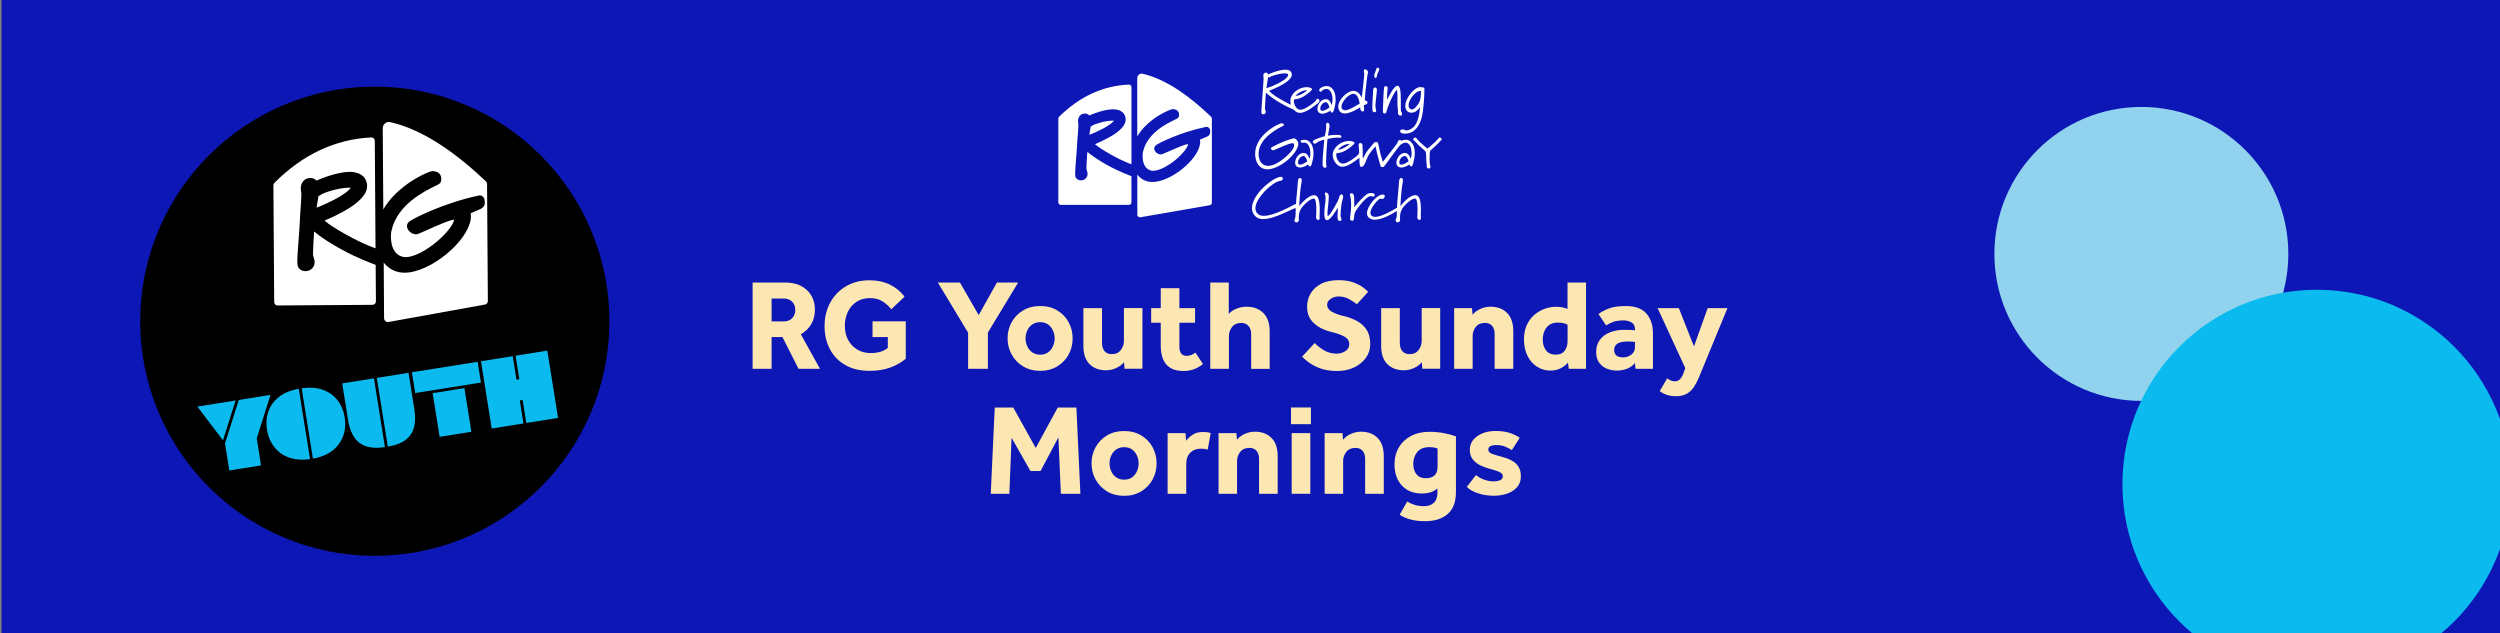
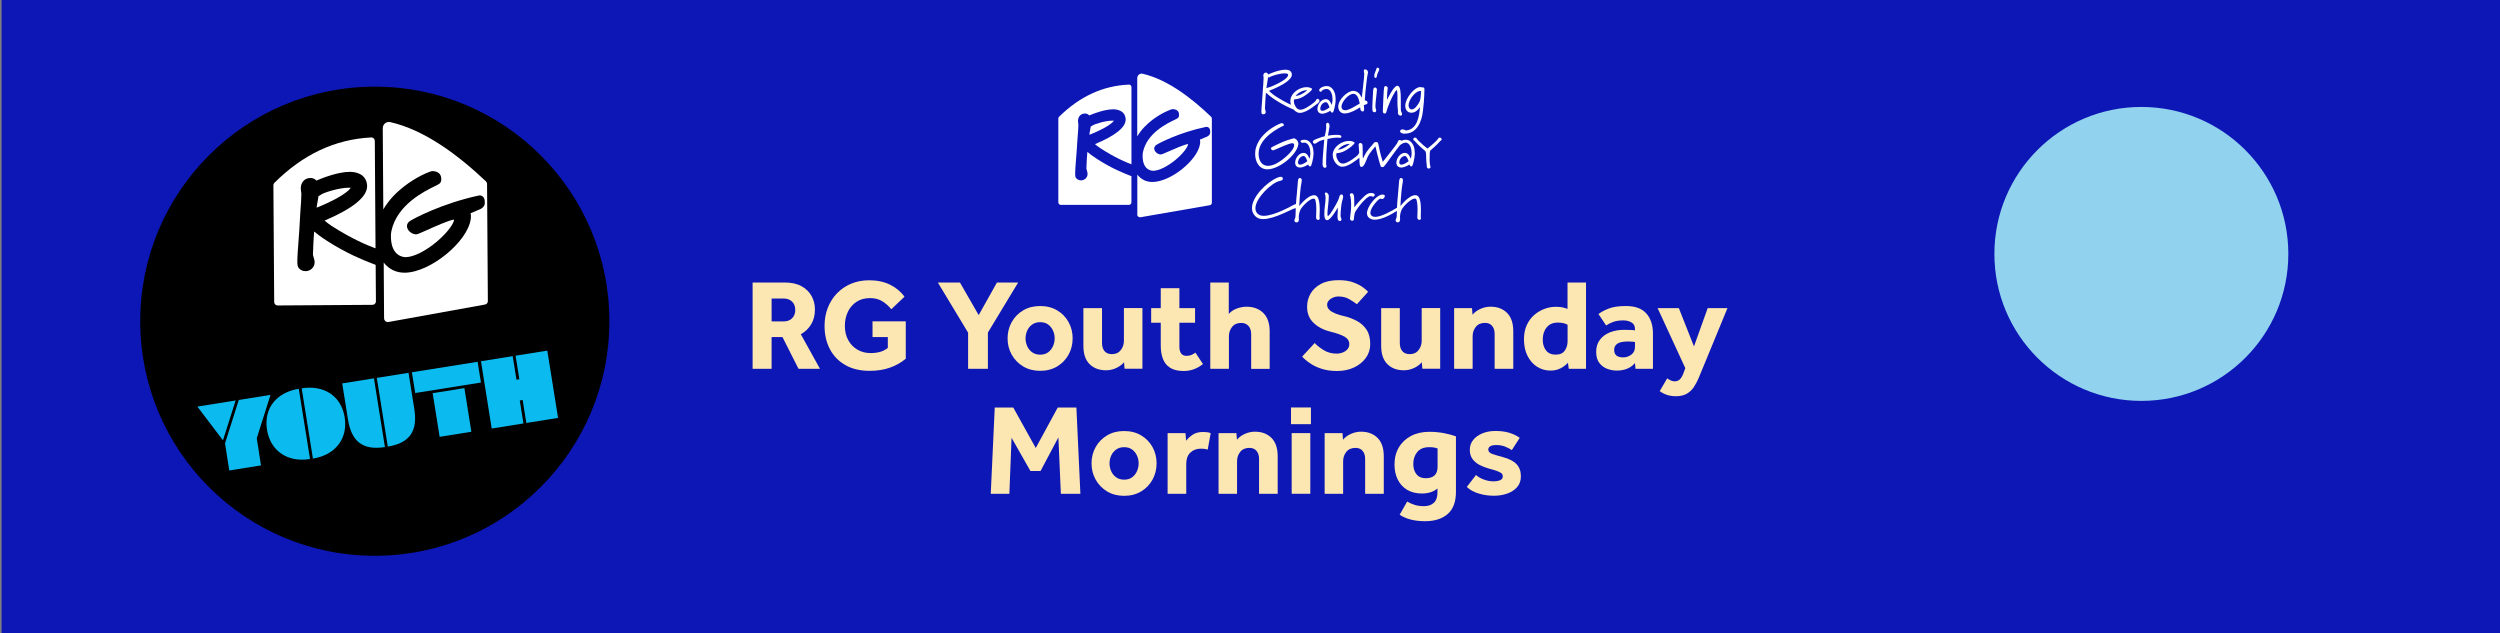
<svg xmlns="http://www.w3.org/2000/svg" xmlns:xlink="http://www.w3.org/1999/xlink" version="1.1" id="Layer_1" x="0px" y="0px" viewBox="0 0 900 228" style="enable-background:new 0 0 900 228;" xml:space="preserve">
  <rect x="0" y="0" width="900" height="228" fill="#808080" stroke="none" />
  <style type="text/css"> .st0{fill:#0D17B6;} .st1{clip-path:url(#SVGID_00000166650797447533707430000013636255055919877054_);fill:#91D3EE;} .st2{clip-path:url(#SVGID_00000147193801074098602270000006030352090620386456_);fill:#0BBBEF;} .st3{enable-background:new ;} .st4{fill:#FCE6B2;} .st5{fill:#FFFFFF;} .st6{fill:#0BBBEF;} .st7{fill:#1D1D1B;} </style>
  <rect x="0.56" y="-2.24" class="st0" width="899.86" height="230.45" />
  <g>
    <g>
      <g>
        <defs>
          <rect id="SVGID_1_" x="0.56" y="-2.24" width="899.86" height="230.45" />
        </defs>
        <clipPath id="SVGID_00000128459131138511701320000002538577646496813721_">
          <use xlink:href="#SVGID_1_" style="overflow:visible;" />
        </clipPath>
        <circle style="clip-path:url(#SVGID_00000128459131138511701320000002538577646496813721_);fill:#91D3EE;" cx="770.89" cy="91.41" r="52.91" />
      </g>
    </g>
    <g>
      <g>
        <defs>
-           <rect id="SVGID_00000121972001122948482570000009584736738652992909_" x="0.56" y="-2.24" width="899.86" height="230.45" />
-         </defs>
+           </defs>
        <clipPath id="SVGID_00000095336189318455327110000017463995539515412109_">
          <use xlink:href="#SVGID_00000121972001122948482570000009584736738652992909_" style="overflow:visible;" />
        </clipPath>
        <circle style="clip-path:url(#SVGID_00000095336189318455327110000017463995539515412109_);fill:#0BBBEF;" cx="834.04" cy="174.27" r="69.96" />
      </g>
    </g>
  </g>
  <g class="st3">
    <path class="st4" d="M270.94,132.76v-31.06h11.55c2.42,0,4.44,0.44,6.05,1.33c1.61,0.88,2.82,2.07,3.63,3.54 c0.81,1.48,1.21,3.1,1.21,4.87c0,1.99-0.44,3.74-1.33,5.26s-2.14,2.73-3.75,3.63l6.89,12.43h-7.73l-5.77-11.41h-3.91v11.41H270.94z M277.78,115.71h4.33c1.3,0,2.33-0.39,3.07-1.16c0.75-0.78,1.12-1.75,1.12-2.93c0-1.27-0.38-2.28-1.14-3.03 c-0.76-0.75-1.78-1.12-3.05-1.12h-4.33V115.71z" />
    <path class="st4" d="M314.11,121.35v-5.68h11.97v13.46c-1.61,1.37-3.5,2.44-5.66,3.21c-2.16,0.78-4.62,1.16-7.38,1.16 c-3.38,0-6.29-0.69-8.71-2.07c-2.42-1.38-4.28-3.29-5.56-5.73c-1.29-2.44-1.93-5.24-1.93-8.41c0-2.33,0.39-4.49,1.16-6.47 c0.78-1.99,1.88-3.73,3.31-5.22c1.43-1.49,3.13-2.65,5.1-3.47c1.97-0.82,4.14-1.23,6.5-1.23c2.82,0,5.31,0.52,7.45,1.56 s3.9,2.49,5.26,4.35l-4.75,4.52c-0.96-1.18-2.05-2.14-3.26-2.89s-2.69-1.12-4.42-1.12c-1.89,0-3.52,0.45-4.87,1.35 c-1.35,0.9-2.38,2.1-3.1,3.61c-0.71,1.51-1.07,3.17-1.07,5.01c0,1.99,0.41,3.72,1.23,5.19c0.82,1.47,1.93,2.62,3.33,3.42 c1.4,0.81,2.98,1.21,4.75,1.21c1.24,0,2.38-0.15,3.4-0.44c1.02-0.29,1.94-0.77,2.75-1.42v-3.91H314.11z" />
    <path class="st4" d="M348.52,132.76v-12.99l-10.9-18.07h7.96l6.75,11.74l6.57-11.74h7.64l-10.9,18.02v13.04H348.52z" />
    <path class="st4" d="M362.73,121.81c0-2.14,0.5-4.1,1.49-5.87c0.99-1.77,2.37-3.17,4.12-4.21c1.75-1.04,3.8-1.56,6.12-1.56 s4.37,0.52,6.12,1.56c1.75,1.04,3.12,2.44,4.1,4.21c0.98,1.77,1.47,3.73,1.47,5.87c0,2.14-0.49,4.1-1.47,5.87 c-0.98,1.77-2.34,3.18-4.1,4.24c-1.75,1.05-3.8,1.58-6.12,1.58s-4.37-0.53-6.12-1.58c-1.75-1.06-3.13-2.47-4.12-4.24 C363.22,125.91,362.73,123.95,362.73,121.81z M374.46,127.68c1.15,0,2.1-0.28,2.86-0.84c0.76-0.56,1.34-1.29,1.75-2.19 c0.4-0.9,0.61-1.85,0.61-2.84c0-0.99-0.2-1.93-0.61-2.82c-0.4-0.88-0.99-1.61-1.75-2.17c-0.76-0.56-1.72-0.84-2.86-0.84 c-1.12,0-2.07,0.28-2.86,0.84c-0.79,0.56-1.39,1.28-1.79,2.17c-0.4,0.88-0.61,1.82-0.61,2.82c0,0.99,0.2,1.94,0.61,2.84 c0.4,0.9,1,1.63,1.79,2.19C372.39,127.4,373.35,127.68,374.46,127.68z" />
    <path class="st4" d="M390.02,124.47v-13.55h6.71v12.57c0,1.24,0.3,2.22,0.91,2.93c0.61,0.71,1.5,1.07,2.68,1.07 c1.37,0,2.42-0.49,3.17-1.47s1.12-2.09,1.12-3.33v-11.78h6.66v21.84h-6.43l-0.19-2.33c-0.71,0.84-1.65,1.53-2.82,2.07 c-1.16,0.54-2.38,0.81-3.66,0.81c-2.48,0-4.46-0.75-5.94-2.24C390.75,129.59,390.02,127.39,390.02,124.47z" />
    <path class="st4" d="M417.87,124.42v-8.24h-3.45v-5.26h3.45v-7.17h6.71v7.17h5.64v5.26h-5.64v8.62c0,1.06,0.21,1.87,0.63,2.45 c0.42,0.58,1.08,0.86,1.98,0.86c0.68,0,1.27-0.12,1.77-0.35c0.5-0.23,0.96-0.5,1.4-0.81l2.7,4.1c-2.08,1.68-4.38,2.51-6.89,2.51 c-2.08,0-3.73-0.39-4.94-1.17c-1.21-0.78-2.07-1.85-2.58-3.21C418.12,127.8,417.87,126.22,417.87,124.42z" />
    <path class="st4" d="M435.7,132.76v-31.06h6.66v11.32c0.71-0.84,1.66-1.48,2.84-1.93c1.18-0.45,2.38-0.67,3.59-0.67 c2.48,0,4.49,0.75,6.01,2.26c1.52,1.51,2.28,3.7,2.28,6.59v13.51h-6.66v-12.48c0-1.27-0.33-2.27-0.98-2.98 c-0.65-0.71-1.52-1.07-2.61-1.07c-1.43,0-2.52,0.48-3.28,1.44c-0.76,0.96-1.14,2.08-1.14,3.35v11.74H435.7z" />
    <path class="st4" d="M468.77,128.38l4.52-4.89c0.81,0.87,1.89,1.72,3.24,2.56c1.35,0.84,2.93,1.26,4.73,1.26 c0.71,0,1.41-0.13,2.1-0.4c0.68-0.26,1.25-0.65,1.7-1.16c0.45-0.51,0.68-1.12,0.68-1.84c0-1.15-0.56-2.05-1.68-2.7 c-1.12-0.65-2.89-1.27-5.31-1.86c-2.36-0.59-4.32-1.63-5.87-3.12c-1.55-1.49-2.33-3.42-2.33-5.78c0-1.74,0.42-3.33,1.26-4.77 c0.84-1.44,2.1-2.61,3.77-3.49c1.68-0.89,3.79-1.33,6.33-1.33c2.11,0,3.89,0.27,5.33,0.82c1.44,0.54,2.6,1.14,3.47,1.79 s1.47,1.18,1.82,1.58l-4.05,4.47c-0.68-0.53-1.58-1.12-2.7-1.79c-1.12-0.67-2.44-1-3.96-1c-0.99,0-1.92,0.29-2.77,0.86 c-0.85,0.58-1.28,1.27-1.28,2.07c0,1.06,0.56,1.91,1.68,2.56c1.12,0.65,2.65,1.2,4.61,1.63c1.52,0.37,2.99,0.93,4.4,1.68 s2.57,1.79,3.47,3.12c0.9,1.34,1.35,3.07,1.35,5.22c0,1.86-0.53,3.52-1.58,4.98c-1.06,1.46-2.48,2.61-4.28,3.45 c-1.8,0.84-3.82,1.26-6.05,1.26c-2.05,0-3.87-0.25-5.45-0.75c-1.58-0.5-2.96-1.14-4.14-1.93 C470.57,130.08,469.57,129.25,468.77,128.38z" />
    <path class="st4" d="M497.22,124.47v-13.55h6.71v12.57c0,1.24,0.3,2.22,0.91,2.93c0.61,0.71,1.5,1.07,2.68,1.07 c1.37,0,2.42-0.49,3.17-1.47s1.12-2.09,1.12-3.33v-11.78h6.66v21.84h-6.43l-0.19-2.33c-0.71,0.84-1.65,1.53-2.82,2.07 s-2.38,0.81-3.66,0.81c-2.48,0-4.46-0.75-5.94-2.24S497.22,127.39,497.22,124.47z" />
    <path class="st4" d="M523.49,132.76v-21.84h6.43l0.19,2.38c0.71-0.87,1.66-1.57,2.84-2.1c1.18-0.53,2.39-0.79,3.63-0.79 c2.48,0,4.47,0.75,5.96,2.24s2.24,3.69,2.24,6.61v13.51h-6.71v-12.57c0-1.21-0.3-2.17-0.91-2.89c-0.61-0.71-1.45-1.07-2.54-1.07 c-1.46,0-2.57,0.48-3.33,1.44c-0.76,0.96-1.14,2.08-1.14,3.35v11.74H523.49z" />
    <path class="st4" d="M564.75,132.76l-0.28-2.19c-0.68,0.78-1.56,1.44-2.63,2c-1.07,0.56-2.29,0.84-3.66,0.84 c-1.77,0-3.38-0.46-4.82-1.37c-1.44-0.92-2.59-2.22-3.45-3.91c-0.85-1.69-1.28-3.69-1.28-5.98c0-1.96,0.34-3.67,1.02-5.15 c0.68-1.47,1.59-2.69,2.72-3.66c1.13-0.96,2.37-1.68,3.7-2.17c1.33-0.48,2.66-0.72,3.96-0.72c1.05,0,1.89,0.07,2.49,0.21 s1.2,0.32,1.79,0.54v-9.5h6.66v31.06H564.75z M564.33,122.88v-5.96c-0.87-0.53-2.05-0.79-3.54-0.79c-1.71,0-3.04,0.58-3.98,1.72 c-0.95,1.15-1.42,2.62-1.42,4.42c0,1.58,0.4,2.88,1.19,3.89c0.79,1.01,1.95,1.51,3.47,1.51c1.52,0,2.62-0.49,3.28-1.47 C564,125.23,564.33,124.13,564.33,122.88z" />
    <path class="st4" d="M588.78,132.76l-0.19-2.05c-1.55,1.8-3.76,2.7-6.61,2.7c-1.02,0-2.1-0.19-3.24-0.58 c-1.13-0.39-2.1-1.08-2.91-2.07c-0.81-0.99-1.21-2.36-1.21-4.1c0-1.71,0.44-3.15,1.33-4.33c0.88-1.18,2.09-2.07,3.61-2.68 s3.23-0.91,5.12-0.91c0.78,0,1.56,0.02,2.35,0.05c0.79,0.03,1.31,0.08,1.56,0.14v-0.47c0-1.12-0.43-1.92-1.28-2.4 c-0.85-0.48-1.82-0.72-2.91-0.72c-1.46,0-2.69,0.19-3.68,0.56c-0.99,0.37-1.83,0.79-2.52,1.26l-2.75-4.1 c0.9-0.71,2.13-1.37,3.68-1.98s3.62-0.91,6.19-0.91c3.32,0,5.77,0.89,7.36,2.68c1.58,1.79,2.38,4.18,2.38,7.2v12.71H588.78z M588.59,124.89v-1.77c-0.16-0.03-0.45-0.07-0.88-0.12c-0.44-0.05-0.93-0.07-1.49-0.07c-1.86,0-3.18,0.26-3.96,0.79 c-0.78,0.53-1.16,1.27-1.16,2.24c0,1.8,1.09,2.7,3.26,2.7c1.06,0,2.03-0.33,2.91-0.98C588.15,127.03,588.59,126.1,588.59,124.89z" />
    <path class="st4" d="M597.49,140.81l2.7-4.61c0.37,0.28,0.79,0.53,1.26,0.75c0.47,0.22,0.95,0.33,1.44,0.33 c0.71,0,1.32-0.23,1.82-0.68c0.5-0.45,0.95-1.22,1.35-2.3l0.65-1.77l-9.97-21.61h7.64l5.45,13.79l4.94-13.79h7.12l-8.94,21.7 c-0.5,1.21-0.99,2.41-1.49,3.59c-0.5,1.18-1.08,2.26-1.75,3.24c-0.67,0.98-1.51,1.75-2.54,2.33c-1.02,0.57-2.3,0.86-3.82,0.86 c-1.18,0-2.25-0.16-3.21-0.47C599.18,141.85,598.3,141.4,597.49,140.81z" />
  </g>
  <g class="st3">
    <path class="st4" d="M356.67,177.76l1.44-31.06h6.66l8.1,14.58l7.92-14.58h6.71l1.44,31.06h-7.03l-0.89-20.3l-6.43,12.11h-3.63 l-6.8-11.97l-0.79,20.17H356.67z" />
    <path class="st4" d="M392.95,166.81c0-2.14,0.5-4.1,1.49-5.87c0.99-1.77,2.37-3.17,4.12-4.21c1.75-1.04,3.8-1.56,6.12-1.56 s4.37,0.52,6.12,1.56c1.75,1.04,3.12,2.44,4.1,4.21c0.98,1.77,1.47,3.73,1.47,5.87c0,2.14-0.49,4.1-1.47,5.87s-2.34,3.18-4.1,4.24 c-1.75,1.05-3.8,1.58-6.12,1.58s-4.37-0.53-6.12-1.58c-1.75-1.06-3.13-2.47-4.12-4.24C393.45,170.91,392.95,168.95,392.95,166.81z M404.69,172.68c1.15,0,2.1-0.28,2.86-0.84c0.76-0.56,1.34-1.29,1.75-2.19c0.4-0.9,0.61-1.85,0.61-2.84c0-0.99-0.2-1.93-0.61-2.82 c-0.4-0.88-0.99-1.61-1.75-2.17c-0.76-0.56-1.72-0.84-2.86-0.84c-1.12,0-2.07,0.28-2.86,0.84c-0.79,0.56-1.39,1.28-1.79,2.17 c-0.4,0.88-0.61,1.82-0.61,2.82c0,0.99,0.2,1.94,0.61,2.84c0.4,0.9,1,1.63,1.79,2.19C402.62,172.4,403.57,172.68,404.69,172.68z" />
    <path class="st4" d="M420.34,177.76v-21.84h6.43l0.23,2.75c0.56-0.75,1.33-1.46,2.31-2.14c0.98-0.68,2.24-1.02,3.8-1.02 c0.59,0,1.09,0.03,1.51,0.09c0.42,0.06,0.83,0.17,1.23,0.33l-1.07,5.92c-0.68-0.22-1.49-0.33-2.42-0.33 c-1.58,0-2.86,0.47-3.84,1.42c-0.98,0.95-1.47,2.29-1.47,4.03v10.8H420.34z" />
    <path class="st4" d="M438.68,177.76v-21.84h6.43l0.19,2.38c0.71-0.87,1.66-1.57,2.84-2.1c1.18-0.53,2.39-0.79,3.63-0.79 c2.48,0,4.47,0.75,5.96,2.24s2.24,3.69,2.24,6.61v13.51h-6.71v-12.57c0-1.21-0.3-2.17-0.91-2.89c-0.61-0.71-1.45-1.07-2.54-1.07 c-1.46,0-2.57,0.48-3.33,1.44c-0.76,0.96-1.14,2.08-1.14,3.35v11.74H438.68z" />
    <path class="st4" d="M464.76,152.7v-6.01h7.17v6.01H464.76z M465,177.76v-21.84h6.71v21.84H465z" />
    <path class="st4" d="M476.87,177.76v-21.84h6.43l0.19,2.38c0.71-0.87,1.66-1.57,2.84-2.1c1.18-0.53,2.39-0.79,3.63-0.79 c2.48,0,4.47,0.75,5.96,2.24s2.24,3.69,2.24,6.61v13.51h-6.71v-12.57c0-1.21-0.3-2.17-0.91-2.89c-0.61-0.71-1.45-1.07-2.54-1.07 c-1.46,0-2.57,0.48-3.33,1.44c-0.76,0.96-1.14,2.08-1.14,3.35v11.74H476.87z" />
    <path class="st4" d="M503.88,185.3l2.7-4.75c0.87,0.53,1.79,0.94,2.77,1.23c0.98,0.29,2.06,0.44,3.24,0.44 c1.52,0,2.72-0.4,3.59-1.21s1.3-2.02,1.3-3.63v-1.54c-1.4,1.21-3.26,1.82-5.59,1.82c-2.08,0-3.86-0.44-5.33-1.33 c-1.47-0.89-2.6-2.12-3.38-3.7c-0.78-1.58-1.16-3.38-1.16-5.4c0-2.36,0.53-4.42,1.58-6.19s2.52-3.14,4.4-4.12 c1.88-0.98,4.07-1.47,6.59-1.47c1.8,0,3.52,0.16,5.17,0.47c1.65,0.31,3.1,0.7,4.38,1.16v19.98c0,3.6-0.99,6.26-2.98,7.99 c-1.99,1.72-4.7,2.58-8.15,2.58C509.22,187.63,506.18,186.85,503.88,185.3z M517.53,168.02v-6.57c-0.44-0.16-0.87-0.27-1.3-0.35 c-0.44-0.08-1.01-0.12-1.72-0.12c-1.92,0-3.36,0.59-4.31,1.77c-0.95,1.18-1.42,2.59-1.42,4.24c0,1.55,0.39,2.8,1.16,3.75 c0.78,0.95,1.88,1.42,3.31,1.42c1.37,0,2.42-0.33,3.17-1C517.16,170.5,517.53,169.45,517.53,168.02z" />
    <path class="st4" d="M528.05,175.29l3.31-4.29c0.71,0.65,1.65,1.2,2.82,1.63c1.17,0.44,2.29,0.65,3.38,0.65 c0.99,0,1.82-0.13,2.47-0.4c0.65-0.26,0.98-0.74,0.98-1.42c0-0.4-0.13-0.74-0.4-1s-0.76-0.54-1.49-0.82s-1.79-0.61-3.19-0.98 c-1.12-0.31-2.2-0.73-3.24-1.26c-1.04-0.53-1.89-1.23-2.56-2.12c-0.67-0.88-1-1.99-1-3.33c0-1.37,0.4-2.55,1.21-3.56 c0.81-1.01,1.91-1.8,3.31-2.38c1.4-0.57,2.96-0.86,4.7-0.86c1.86,0,3.5,0.21,4.91,0.63c1.41,0.42,2.69,1.03,3.84,1.84l-2.84,4.42 c-0.68-0.47-1.49-0.88-2.42-1.26c-0.93-0.37-1.97-0.56-3.12-0.56c-1.02,0-1.77,0.15-2.24,0.44c-0.47,0.3-0.7,0.69-0.7,1.19 c0,0.71,0.49,1.24,1.47,1.58c0.98,0.34,2.27,0.73,3.89,1.16c2.2,0.59,3.82,1.44,4.84,2.54c1.03,1.1,1.54,2.55,1.54,4.35 c0,1.58-0.47,2.9-1.4,3.93c-0.93,1.04-2.14,1.81-3.61,2.31c-1.48,0.5-3.04,0.75-4.68,0.75c-1.96,0-3.8-0.27-5.54-0.82 C530.55,177.14,529.14,176.34,528.05,175.29z" />
  </g>
  <g>
    <circle cx="134.93" cy="115.64" r="84.45" />
    <g>
      <path class="st5" d="M116.84,79.42c0.77,0.64,1.69,1.36,2.57,1.93c7.34,4.73,13.08,7.05,15.2,7.83l0.58,0.21l-0.26-38.68 c0-0.7-0.58-1.26-1.28-1.23c-12.99,0.65-24.61,6.09-34.87,16.35c-0.23,0.23-0.37,0.56-0.36,0.89l0.29,42.02 c0,0.68,0.56,1.23,1.24,1.23l34.15-0.23c0.68,0,1.23-0.56,1.23-1.24l-0.09-13.14l-1.68-0.66c-2.82-1.1-8.68-3.4-15.77-7.95 c-2.28-1.46-3.54-2.44-4.71-3.41c-0.16,2.34-0.36,5.65-0.42,8.3c0,0.21,0.12,0.57,0.24,0.95c0.17,0.54,0.36,1.15,0.37,1.82 c0.01,1.76-1.45,3.2-3.25,3.21c-0.94,0.01-1.79-0.35-2.39-1.02c-0.49-0.5-0.58-1.23-0.59-2.37c-0.01-1.64,0.19-4.36,0.43-7.52 c0.19-2.58,0.41-5.47,0.52-8.03l0.14-2.43c0.18-2.31,0.36-4.95,0.35-6.19v-0.5c-0.1-0.54-0.19-1.17-0.2-1.83 c-0.01-1.81,1.18-3.64,3.47-3.66c0.86-0.01,1.6,0.33,2.15,0.94c2.47-1.06,7.8-3.11,11.95-3.14c1.76-0.01,5.89,0.43,6.3,4.76v0.09 l0.01,0.26C132.18,70.9,127.03,75.07,116.84,79.42z" />
      <path class="st5" d="M138.27,114.57c0.01,0.86,0.78,1.5,1.62,1.34l34.73-6.28c0.59-0.11,1.02-0.63,1.01-1.22l-0.29-42.22 c0-0.34-0.14-0.66-0.39-0.89c-10.04-9.52-22.19-18.59-34.52-21.35c-1.37-0.3-2.65,0.82-2.64,2.23l0.2,29.21 c2.03-3.5,4.84-6.23,7.34-8.18c4.45-3.48,9.39-5.61,10.39-5.62h0.04c2.86,0.1,3.1,2.1,3.1,2.71c0,0.23,0,0.55-0.08,0.91 c-0.18,0.8-0.67,1.04-2.14,1.76c-3.76,1.84-13.75,6.71-15.74,16.24c-0.12,0.58-0.18,1.24-0.17,1.92c0.05,7.12,4.45,7.45,5.34,7.44 c2.83-0.02,7.11-2.16,11.19-5.58c3.85-3.23,6.16-6.55,6.22-7.95c-1.88,0.24-6.95,2.51-9.73,3.77c-3.01,1.35-3.48,1.55-4.03,1.55 l-0.17-0.01c-1.61-0.17-3.03-1.56-3.04-2.98c0-0.48,0.2-0.97,0.61-1.42l0.2-0.19c1.19-0.94,11.92-6.58,25.08-9.38l0.31-0.04 c0.45,0,0.86,0.18,1.22,0.53l0.14,0.16c0.44,0.58,0.45,1.28,0.45,2.08c0.01,0.99-0.76,1.79-1.53,2.13 c-1.29,0.58-2.47,1.09-3.58,1.53c0.08,0.34,0.13,0.73,0.13,1.16c0,0.45-0.06,0.82-0.06,0.84c-1.05,8.25-14.61,19.34-23.78,19.4 c-3.05,0.02-5.65-1.23-7.56-3.64L138.27,114.57L138.27,114.57z" />
      <g>
        <path class="st5" d="M125.52,67.57c-3.65,0.02-9.3,1.89-10.04,2.55l-0.16,0.13c-0.13,0.09-0.36,0.24-0.67,0.34 c-0.07,0.6-0.17,1.2-0.28,1.78l-0.01,0.05l-0.35,2.05l-0.04,0.26v0.02c0.38-0.13,0.79-0.28,1.18-0.45 c7.73-3.27,10.42-5.61,11.11-6.69C126.07,67.59,125.83,67.57,125.52,67.57z M114.35,72.48c-0.02,0.12-0.05,0.24-0.07,0.37 c-0.09,0.49-0.18,1.04-0.26,1.58l0.34-2L114.35,72.48z" />
      </g>
    </g>
    <g>
      <path class="st6" d="M80.27,158.52l-9.22-12.15l13.77-2.2L80.27,158.52z M92.43,157.78l1.53,9.76l-11.42,1.83l-1.53-9.76 l4.95-15.62l11.42-1.83L92.43,157.78z" />
      <path class="st6" d="M111.61,165.25c-8.09,1.3-14.26-2.9-15.49-10.54c-1.22-7.61,3.31-13.44,11.44-14.74L111.61,165.25z M108.61,139.8c8.13-1.3,14.25,2.83,15.47,10.44c1.22,7.65-3.33,13.55-11.43,14.85L108.61,139.8z" />
      <path class="st6" d="M138.57,160.94c-7.82,1.25-12.01-1.88-13.28-9.83l-2.09-13.08l11.42-1.83L138.57,160.94z M135.65,136.04 l11.42-1.83l2.09,13.08c1.27,7.96-1.73,12.23-9.55,13.48L135.65,136.04z" />
      <path class="st6" d="M173.14,137.71l-23.66,3.78l-1.2-7.47l23.66-3.78L173.14,137.71z M167.18,139.72l2.51,15.71l-11.42,1.83 l-2.51-15.71L167.18,139.72z" />
      <path class="st6" d="M197.03,126.22l3.87,24.22l-11.42,1.83l-1.32-8.27l-1.04,0.17l1.32,8.27l-11.42,1.83l-3.87-24.22l11.42-1.83 l1.36,8.48l1.04-0.17l-1.36-8.48L197.03,126.22z" />
    </g>
  </g>
  <path class="st7" d="M783.34,65.39c0.07,0.05,0.13,0.1,0.18,0.13" />
  <g>
    <g>
      <path class="st5" d="M394.19,51.89c0.55,0.47,1.21,0.99,1.84,1.4c5.25,3.43,9.36,5.13,10.88,5.7l0.41,0.15V31.35 c0-0.5-0.41-0.91-0.92-0.89c-9.34,0.4-17.7,4.25-25.13,11.57c-0.17,0.17-0.27,0.4-0.27,0.64v30.19c0,0.49,0.4,0.89,0.89,0.89 h24.53c0.49,0,0.89-0.4,0.89-0.89v-9.44l-1.21-0.48c-2.02-0.81-6.22-2.48-11.29-5.79c-1.63-1.06-2.53-1.77-3.37-2.47 c-0.13,1.68-0.29,4.05-0.34,5.96c0,0.15,0.08,0.41,0.17,0.69c0.12,0.39,0.25,0.83,0.25,1.31c0,1.26-1.06,2.29-2.35,2.29 c-0.67,0-1.28-0.26-1.71-0.74c-0.35-0.36-0.41-0.88-0.41-1.7c0-1.18,0.16-3.13,0.34-5.4c0.15-1.85,0.32-3.92,0.41-5.76l0.12-1.75 c0.14-1.65,0.29-3.55,0.29-4.44v-0.36c-0.07-0.39-0.13-0.84-0.13-1.31c0-1.3,0.86-2.61,2.51-2.61c0.62,0,1.15,0.24,1.54,0.69 c1.78-0.75,5.62-2.2,8.6-2.2c1.26,0,4.23,0.34,4.5,3.45v0.06v0.19C405.24,45.85,401.52,48.82,394.19,51.89z" />
      <path class="st5" d="M409.4,77.24c0,0.61,0.55,1.08,1.16,0.97l24.98-4.34c0.42-0.08,0.73-0.44,0.73-0.87V42.68 c0-0.24-0.1-0.47-0.27-0.64c-7.17-6.89-15.84-13.46-24.69-15.5c-0.98-0.23-1.9,0.58-1.9,1.59V49.1c1.48-2.51,3.51-4.45,5.31-5.84 c3.21-2.48,6.78-3.98,7.49-3.98h0.03c2.06,0.08,2.22,1.53,2.22,1.96c0,0.17,0,0.39-0.06,0.65c-0.13,0.57-0.49,0.74-1.55,1.25 c-2.71,1.3-9.91,4.75-11.38,11.59c-0.09,0.42-0.13,0.89-0.13,1.38c0,5.11,3.16,5.37,3.8,5.37c2.03,0,5.12-1.52,8.07-3.95 c2.78-2.3,4.46-4.68,4.51-5.68c-1.35,0.16-5,1.77-7.01,2.66c-2.17,0.96-2.51,1.09-2.9,1.09l-0.12-0.01 c-1.15-0.13-2.17-1.13-2.17-2.15c0-0.35,0.15-0.69,0.44-1.02l0.14-0.13c0.86-0.67,8.6-4.67,18.06-6.61l0.22-0.03 c0.32,0,0.62,0.13,0.87,0.39l0.1,0.12c0.32,0.42,0.32,0.92,0.32,1.49c0,0.71-0.55,1.28-1.11,1.52c-0.93,0.41-1.78,0.77-2.58,1.08 c0.06,0.24,0.09,0.52,0.09,0.84s-0.04,0.59-0.04,0.6c-0.79,5.92-10.59,13.82-17.18,13.82c-2.19,0-4.05-0.91-5.42-2.65v14.38 C409.43,77.24,409.4,77.24,409.4,77.24z" />
      <g>
        <path class="st5" d="M400.48,43.43c-2.62,0-6.69,1.31-7.22,1.78l-0.12,0.09c-0.1,0.06-0.26,0.17-0.48,0.24 c-0.06,0.43-0.13,0.86-0.21,1.28l-0.01,0.03l-0.26,1.47l-0.03,0.18v0.01c0.27-0.09,0.57-0.2,0.85-0.32 c5.57-2.31,7.51-3.98,8.01-4.75C400.88,43.44,400.7,43.43,400.48,43.43z M392.43,46.9c-0.02,0.09-0.03,0.17-0.05,0.27 c-0.07,0.35-0.13,0.74-0.19,1.13l0.26-1.44L392.43,46.9z" />
      </g>
    </g>
    <path class="st5" d="M467.11,50.75c0.2,0.31,0.31,0.64,0.31,1c0,0.11,0,0.16-0.02,0.29c-0.67,3.98-7.14,8.92-11.1,8.92 c-3.11,0-4.45-2.82-4.45-5.56c0-0.82,0.11-1.67,0.38-2.49c1.05-3.4,4.05-6.05,7.09-7.69c0.29-0.16,1.71-0.87,2.05-0.87 c0.38,0,0.82,0.13,0.82,0.67c0,0.11-0.04,0.2-0.18,0.27c-1.07,0.49-8.92,4.14-8.92,10.03c0,2.13,0.91,4.38,3.38,4.38 c1.89,0,3.78-1.16,5.29-2.31c1.22-0.91,4.14-3.47,4.14-5.11c0-0.4-0.2-0.73-0.62-0.73c-1.16,0-4.74,1.67-5.96,2.2 c-0.16,0.07-0.87,0.38-1,0.38c-0.29,0-0.82-0.38-0.82-0.71c0-0.31,0.76-0.64,1.07-0.8c2.65-1.33,4.17-2.02,6.99-2.78 C466.19,49.66,466.83,50.28,467.11,50.75z" />
    <path class="st5" d="M470.87,50.62c-0.36-0.22-0.78-0.31-1.25-0.31c-0.42,0-0.85,0.08-1.24,0.21c-0.46,0.21,0.03,1.07,0.75,0.87 c0.13-0.02,0.26-0.04,0.39-0.04c1.76,0,2.22,2.49,2.22,3.78c0,1.2-0.36,2.02-0.36,2.02c-0.33-1.02-0.89-2.11-2.11-2.11 c-1.71,0-3.02,2.02-3.02,3.51c0,1.07,0.64,1.76,1.76,1.76c1.38,0,2.96-1.11,2.96-1.11s0.07,0.38,0.2,0.51 c0.11,0.13,0.31,0.18,0.47,0.18c0.11,0,0.22-0.02,0.27-0.09c0.11-0.07,0.96-2.36,0.96-4.71C472.85,53.35,472.4,51.57,470.87,50.62z M468.05,59.27c-0.56,0-0.76-0.31-0.76-0.8c0-1.11,0.93-2.31,2.05-2.31c0.73,0,1.29,1.87,1.29,1.87S469.14,59.27,468.05,59.27z" />
    <path class="st5" d="M482.36,49.61c-0.27,0-0.58-0.07-0.76-0.07c-1.38,0-2.91,0.31-3.71,0.49c-0.02,0.27-0.49,5.12-0.49,8.08 c0,0.38,0,0.76,0.02,1.09c0,0.09,0.11,0.4,0.11,0.67c0,0.29-0.11,0.53-0.53,0.53h-0.09c-0.67-0.04-0.78-0.87-0.78-1.22 c0-1,0-2.38,0.24-4.65c0.16-1.58,0.24-3.3,0.36-4.26c0,0-1.09,0.24-1.89,0.62c-0.38,0.18-1.13,0.87-1.53,0.87 c-0.24,0-0.69-0.33-0.69-0.64c0-0.04,0-0.09,0.02-0.16c0.11-0.33,0.16-0.49,1.38-0.96c1.27-0.49,1.56-0.6,2.89-0.96 c0,0,0.53-2.24,0.53-2.99c0-0.38-0.04-0.69-0.04-1c0-0.47,0.09-0.87,0.51-0.87s0.86,0.43,0.69,1.6c-0.1,0.74-0.45,2.57-0.53,3.06 c0,0,1.33-0.29,2.91-0.29c0.2,0,0.4,0.02,0.6,0.02c0.47,0.02,1.27,0,1.31,0.62C482.89,49.54,482.65,49.61,482.36,49.61z" />
    <path class="st5" d="M507.34,50.62c-0.36-0.22-0.78-0.31-1.25-0.31c-0.54,0-1.12,0.14-1.59,0.35c-0.16-0.16-0.4-0.26-0.61-0.26 c-0.56,0-0.76,0.78-0.85,1.07c-0.04,0.27-5.23,6.8-5.23,6.8c-0.6-1.91-0.8-2.69-1.05-3.78c-0.29-1.27-0.58-3.05-0.78-3.2 c-0.16-0.11-0.38-0.16-0.6-0.16c-0.31,0-0.62,0.09-0.73,0.27c-0.18,0.31-1,1.18-1.85,2.18c-1.18,1.36-2.13,3.51-2.13,3.51 c-0.09-0.64-0.11-1.09-0.11-1.49s0.02-0.76,0.02-1.18c0-0.33,0-0.71-0.04-1.2c-0.07-0.91,0.09-1.22-0.36-1.58 c-0.11-0.09-0.29-0.16-0.47-0.16c-0.42,0-0.6,0.36-0.6,0.69c0,0.44,0.14,1.31,0.21,2.91c-0.2,0.19-0.34,0.51-0.43,0.67 c-0.22,0.31-3.67,3.14-5.43,3.14c-0.98,0-1.4-0.53-1.8-1.18c-0.49-0.76-0.6-1.45-0.6-1.91c0-0.4,0.07-0.64,0.07-0.64 c0.62-0.04,1.98-0.18,3.36-1.02c1.27-0.76,3.16-2.18,3.16-2.74c0-0.07-0.02-0.11-0.09-0.16c-0.53-0.36-1.18-0.51-1.91-0.51 c-2.33,0-5.2,1.71-5.78,4.23c-0.07,0.27-0.09,0.53-0.09,0.8c0,1.65,1.02,3.4,2.47,4.07c0.29,0.13,0.62,0.2,0.98,0.2 c2.13,0,5.03-2.35,6.16-3.23c0.04,2.11,0.02,3.3,0.73,3.3c1.07,0,1.73-2.56,2.27-3.65c0.78-1.6,2.78-3.76,2.78-3.76 c0.22,0.82,0.4,1.76,0.58,2.51c0.36,1.53,1.2,4.49,1.33,4.74c0.09,0.16,0.38,0.22,0.62,0.22c0.13,0,0.24-0.02,0.31-0.04 c0.27-0.07,1.71-2.11,2.47-3.16c1.56-2.17,2.91-3.94,3.43-4.59c0.03,0,0.85-0.91,2.07-1.02c1.76,0,2.22,2.49,2.22,3.78 c0,1.2-0.36,2.02-0.36,2.02c-0.33-1.02-0.89-2.11-2.11-2.11c-1.71,0-3.02,2.02-3.02,3.51c0,1.07,0.64,1.76,1.76,1.76 c1.38,0,2.96-1.11,2.96-1.11s0.07,0.38,0.2,0.51c0.11,0.13,0.31,0.18,0.47,0.18c0.11,0,0.22-0.02,0.27-0.09 c0.11-0.07,0.96-2.36,0.96-4.71C509.32,53.35,508.87,51.57,507.34,50.62z M483.49,52.42c0.8-0.42,1.62-0.62,2.45-0.62 c-0.69,0.62-1.07,0.87-1.65,1.2c-1.38,0.85-2.62,0.91-2.62,0.91S482.36,53,483.49,52.42z M504.51,59.27c-0.56,0-0.76-0.31-0.76-0.8 c0-1.11,0.93-2.31,2.05-2.31c0.73,0,1.29,1.87,1.29,1.87S505.6,59.27,504.51,59.27z" />
    <path class="st5" d="M513.75,53.38L513.75,53.38c-0.6-0.47-1.85-1.5-2.78-2.42c-0.24-0.23-0.46-0.45-0.64-0.66 c-0.24-0.29-0.42-0.78-0.89-0.78c-0.29,0-0.66,0.29-0.66,0.62c0,0.31,0.24,0.47,0.47,0.58c0.42,0.49,1.21,1.42,3.5,3.37 c0.11,0.09,0.23,0.19,0.34,0.29c0.14,0.19,0.14,0.19,0.28,0.89c0,0,0.04,0.91,0.07,1.89c0.02,0.91,0.09,1.53,0.16,1.96 c0.02,0.2,0.04,0.44,0.04,0.82c0,0.26,0.1,0.46,0.25,0.58c0.12,0.11,0.27,0.16,0.44,0.16c0.38,0,0.67-0.24,0.67-0.58 c0-0.27-0.2-0.47-0.2-0.71c-0.11-0.93-0.13-1.56-0.13-2.05c0-0.49,0.02-0.82,0.04-1.89c0-0.15,0-0.28,0-0.4 c0.09-0.48,0.09-0.48,0.09-0.48c0.04-0.13,0-0.31,0.23-0.48c2.29-1.96,3.08-2.89,3.5-3.37c0.22-0.11,0.47-0.27,0.47-0.58 c0-0.33-0.38-0.62-0.67-0.62c-0.47,0-0.64,0.49-0.89,0.78c-0.18,0.2-0.4,0.43-0.64,0.66c-0.94,0.91-2.17,1.94-2.78,2.41 c-0.05,0.04-0.09,0.07-0.13,0.1L513.75,53.38z" />
    <g>
      <path class="st5" d="M473.63,70.36c-0.2-0.07-0.4-0.09-0.6-0.09c-2.31,0-5.31,3.91-5.31,3.91c0.09-2.02,0.24-3.87,0.42-5.71 c0.16-1.73,0.49-2.89,0.49-3.58c0-0.51-0.2-0.8-0.78-0.8c-0.78,0-0.58,1.91-0.98,5.58c-0.16,1.45-0.26,2.7-0.32,3.78 c-0.38,0.06-0.76,0.28-0.93,0.36c-0.49,0.22-6.85,3.89-10.63,3.89c-0.71,0-1.33-0.13-1.82-0.44c-0.87-0.56-1.22-1.36-1.22-2.27 c0-3.67,5.85-9.23,8.69-9.83c0.49-0.11,1.18-0.24,1.18-0.78c0-0.53-0.31-0.73-0.73-0.73c-0.47,0-1,0.22-1.18,0.29 c-3.71,1.49-9.21,6.83-9.21,10.99c0,1.22,0.49,2.36,1.62,3.25c0.62,0.49,1.47,0.69,2.42,0.69c4.14,0,10.5-3.76,11.47-3.89 c0,0,0.11-0.01,0.26-0.04c-0.08,2.04-0.04,3.16-0.19,3.47c-0.13,0.29-0.29,0.62-0.29,0.93c0,0.47,0.36,0.73,0.76,0.73 s0.85-0.24,0.85-1.07c0-0.27-0.04-0.51-0.04-0.76c0-0.6,0.09-1.65,0.58-2.69c0.62-1.33,3.4-4.05,4.74-4.05 c0.13,0,0.27,0.02,0.36,0.09c0.49,0.31,0.64,2.27,0.64,3.94c0,1.2-0.09,1.96-0.09,2.58c0,0.58,0.16,1.05,0.69,1.05 c0.51,0,0.6-0.2,0.6-0.51c0-0.22-0.04-0.53-0.04-0.89c0-0.64,0.07-1.58,0.07-2.33C475.09,73.16,474.83,70.78,473.63,70.36z" />
      <path class="st5" d="M482.92,70c-0.62,0-0.71,0.73-0.91,1.31c-0.2,0.58-0.22,0.64-0.53,1.29c-0.31,0.64-2.74,5.14-3.42,5.14 c-0.18,0-0.18-0.6-0.18-0.82c0-1.13,0.2-2.27,0.29-3.4c0.09-0.98,0.2-1.96,0.2-3.02c0-0.47-0.49-1.2-1.02-1.2 c-0.27,0-0.4,0.16-0.4,0.4c0,0.09,0.02,0.16,0.04,0.22c0.22,0.56,0.22,0.93,0.22,1.49c0,0.91-0.16,1.91-0.27,2.82 c-0.09,0.73-0.18,1.87-0.18,2.82c0,0.62,0.04,2.22,0.98,2.22c1.22,0,3.29-3.49,3.87-4.56c0,0.69,0,0.89-0.02,1.42 c-0.02,0.44-0.09,1.22-0.09,1.67c0,0.73,0.02,1.76,0.89,1.76c0.38,0,0.53-0.29,0.53-0.64c0-0.27-0.11-0.36-0.2-0.6 c-0.09-0.27-0.11-0.56-0.11-0.85c0-0.85,0.09-1.71,0.16-2.54c0.09-0.82,0.16-1.62,0.36-2.42c0.11-0.47,0.4-1.09,0.4-1.73 C483.52,70.4,483.37,70,482.92,70z" />
      <path class="st5" d="M493.37,70.6c0.36,0,0.6,0.2,0.89,0.2c0.33,0,0.64-0.27,0.64-0.56c0-0.27-0.18-0.53-0.31-0.58 c-0.38-0.13-0.71-0.18-1.02-0.18c-1.33,0-2.25,1.02-3.07,1.8c-1.42,1.31-2.96,3.36-2.96,3.36c0-1.49,0-1.91-0.02-2.69 c-0.04-1.36-0.11-1.87-0.44-2.18c-0.18-0.16-0.33-0.22-0.49-0.22c-0.22,0-0.67,0.27-0.67,0.51c0,0.27,0.49,0.73,0.49,3.51 c0,0.44-0.02,0.93-0.04,1.51c-0.09,1.71-0.36,2.85-0.36,3.51c0,0.29,0.04,0.49,0.18,0.62c0.16,0.16,0.38,0.27,0.6,0.27 c0.18,0,0.36-0.07,0.49-0.24c0.29-0.38,0-2.09,0.82-3.34c1.6-2.42,3.29-4.31,4.69-5.14C493.01,70.65,493.21,70.6,493.37,70.6z" />
      <path class="st5" d="M511.53,75.41c0-2.25-0.27-4.63-1.47-5.05c-0.2-0.07-0.4-0.09-0.6-0.09c-2.31,0-5.31,3.91-5.31,3.91 c0.09-2.02,0.24-3.87,0.42-5.71c0.16-1.73,0.49-2.89,0.49-3.58c0-0.51-0.2-0.8-0.78-0.8c-0.78,0-0.58,1.91-0.98,5.58 c-0.23,2.1-0.33,3.79-0.38,5.11c-1.41,0.85-5.53,3.3-7.87,3.3c-0.96,0-1.71-0.53-1.71-1.47c0-1.93,2.89-4.89,3.4-5.05 c0.04-0.02,0.11-0.02,0.18-0.02c0.27,0,0.51,0.11,0.73,0.11c0.42,0,0.89-0.67,0.89-1.07c0-0.31-0.22-0.53-0.76-0.53 c-0.11,0-0.24,0-0.38,0.02c-1.93,0.29-5.29,4.16-5.29,6.74c0,1.56,1.47,2.29,2.78,2.29c2.59,0,6.16-1.98,7.99-3.18 c-0.04,1.41-0.03,2.21-0.16,2.47c-0.13,0.29-0.29,0.62-0.29,0.93c0,0.47,0.36,0.73,0.76,0.73c0.4,0,0.85-0.24,0.85-1.07 c0-0.27-0.04-0.51-0.04-0.76c0-0.6,0.09-1.65,0.58-2.69c0.62-1.33,3.4-4.05,4.74-4.05c0.13,0,0.27,0.02,0.36,0.09 c0.49,0.31,0.64,2.27,0.64,3.94c0,1.2-0.09,1.96-0.09,2.58c0,0.58,0.16,1.05,0.69,1.05c0.51,0,0.6-0.2,0.6-0.51 c0-0.22-0.04-0.53-0.04-0.89C511.46,77.1,511.53,76.16,511.53,75.41z" />
    </g>
    <g>
      <path class="st5" d="M474.33,35.57c-0.38,0-0.62,0.57-0.75,0.82c-0.2,0.27-2.85,2.46-4.68,3c-0.26,0.08-0.5,0.12-0.71,0.12 c-0.9,0-1.33-0.46-1.71-1.04c-0.03-0.05-0.05-0.09-0.08-0.14c-0.49-0.75-0.6-1.44-0.6-1.9c0-0.4,0.07-0.64,0.07-0.64 c0.62-0.05,1.97-0.18,3.34-1.02c1.26-0.75,3.14-2.17,3.14-2.72c0-0.07-0.02-0.11-0.09-0.16c-0.53-0.35-1.17-0.51-1.9-0.51 c-2.32,0-5.17,1.7-5.74,4.2c-0.07,0.26-0.09,0.53-0.09,0.8c0,0.44,0.07,0.9,0.22,1.34c-1.53-0.71-3.49-1.74-5.68-3.17 c-1.08-0.71-2.25-1.84-2.25-1.84c5.02-1.97,8.25-4.04,8.25-5.83v-0.11c-0.11-1.26-1.09-1.68-2.34-1.68 c-2.54,0-6.23,1.73-6.23,1.73c-0.11-0.38-0.31-0.69-0.73-0.69c-0.66,0-0.97,0.51-0.97,1.04c0,0.29,0.04,0.58,0.09,0.84v0.31 c0,1.04-0.24,3.63-0.24,3.63l-0.02,0.46c-0.13,2.81-0.53,6.35-0.53,7.82c0,0.35,0.02,0.6,0.09,0.66c0.15,0.18,0.38,0.27,0.62,0.27 c0.49,0,0.86-0.38,0.86-0.82s-0.29-0.93-0.29-1.39c0.07-2.32,0.35-5.59,0.35-5.59c1.1,0.9,1.59,1.44,3.36,2.59 c2.74,1.79,5.12,2.87,6.64,3.51c0.36,0.42,0.8,0.76,1.27,0.98c0.29,0.13,0.62,0.2,0.97,0.2c2.5,0,6.06-3.25,6.54-3.51 c0.29-0.2,0.51-0.53,0.51-0.84C474.99,35.91,474.66,35.57,474.33,35.57z M468.21,33.08c0.8-0.42,1.62-0.62,2.43-0.62 c-0.69,0.62-1.06,0.86-1.64,1.19c-1.37,0.84-2.61,0.9-2.61,0.9S467.08,33.65,468.21,33.08z M456.27,29.34 c0.14-0.66,0.2-1.3,0.22-1.72c0.07,0.2,0.22,0.29,0.35,0.29c0.09,0,0.15-0.05,0.22-0.09c0.6-0.53,3.69-1.41,5.46-1.41 c0.71,0,1.22,0.15,1.22,0.53c0,1.48-3.98,3.34-6.06,4.2c-0.89,0.38-1.79,0.55-1.79,0.55S456.1,30.18,456.27,29.34z" />
      <path class="st5" d="M478.86,31.29c-0.35-0.22-0.77-0.31-1.24-0.31c-1.28,0-2.72,0.75-2.72,1.5c0.02,0.4,0.4,0.55,0.64,0.55 c0.11,0,0.18-0.02,0.18-0.11c0.04-0.31,0.9-0.9,1.79-0.9c1.75,0,2.21,2.48,2.21,3.76c0,1.19-0.35,2.01-0.35,2.01 c-0.33-1.02-0.88-2.1-2.1-2.1c-1.7,0-3,2.01-3,3.49c0,1.06,0.64,1.75,1.75,1.75c1.37,0,2.94-1.1,2.94-1.1s0.06,0.38,0.2,0.51 c0.11,0.13,0.31,0.18,0.46,0.18c0.11,0,0.22-0.02,0.26-0.09c0.11-0.06,0.95-2.34,0.95-4.69 C480.83,34.01,480.39,32.24,478.86,31.29z M476.06,39.89c-0.55,0-0.75-0.31-0.75-0.8c0-1.11,0.93-2.3,2.04-2.3 c0.73,0,1.28,1.85,1.28,1.85S477.14,39.89,476.06,39.89z" />
      <path class="st5" d="M492.5,26.07c0-0.57-0.46-1.1-1.13-1.1c-0.27,0-0.38,0.22-0.38,0.57c0,0.27,0.02,0.53,0.13,0.89 c0.02,0.07,0.02,0.11,0.02,0.18c0,1.17-0.9,8.56-0.9,8.56c-0.58-1.04-0.95-2.08-2.72-2.45c-0.09-0.02-0.22-0.02-0.33-0.02 c-2.03,0-5.42,3.05-5.42,5.7c0,1.39,0.86,2.45,2.32,2.45c2.32,0,5.55-2.21,5.55-2.21c0.18,0.64-0.06,1.35,0.99,1.5 c0.38,0,0.46-0.46,0.46-0.97c0-0.62-0.13-1.3-0.13-1.3c0.75-0.31,1.35-0.29,1.35-0.89c0-0.09,0-0.17-0.05-0.31 c-0.11-0.46-0.93-0.53-0.93-0.53c0.15-3.21,0.9-9.22,1.06-9.64C492.47,26.36,492.5,26.2,492.5,26.07z M484.25,39.69 c-0.77,0-1.33-0.49-1.33-1.22c0-1.75,2.5-4.69,4.29-4.69c0.2,0,0.4,0.02,0.58,0.11c1.37,0.6,1.7,3.4,1.7,3.4 C487.72,38.31,485.64,39.69,484.25,39.69z" />
      <path class="st5" d="M495.16,37.83c0-0.86,0.53-4.75,0.53-5.5c0-0.51-0.31-0.84-0.69-0.84c-0.77,0.05-0.68,1.3-0.75,2.52 c-0.11,2.12-0.22,3.71-0.22,4.77c0,0.8,0.07,1.28,0.27,1.44c0.18,0.13,0.37,0.2,0.53,0.2c0.44,0,0.6-0.35,0.6-0.73 c0-0.4-0.27-0.44-0.27-1.44V37.83z" />
      <path class="st5" d="M504.36,40c-0.05-0.15-0.07-0.55-0.07-1.44v-2.54c0-2.87-0.11-4.93-1.15-5.15h-0.09 c-1.37,0-3.71,5.08-3.71,5.08c-0.02-0.18-0.02-0.31-0.02-0.42c0-0.29,0.04-0.55,0.04-1.19c0-1.28,0.22-2.12,0.22-2.61 c0-0.18-0.02-0.29-0.09-0.38c-0.14-0.18-0.42-0.35-0.71-0.35c-0.22,0-0.42,0.13-0.49,0.51c-0.05,0.31-0.24,1.9-0.29,3.98 c-0.05,2.39-0.18,3.67-0.18,4.38c0,0.35,0.04,0.57,0.13,0.73c0.15,0.2,0.33,0.27,0.49,0.27s0.31-0.07,0.42-0.11 c0.27-0.2,0.24-0.77,0.91-2.56c0.99-2.7,2.63-5.75,3.03-5.75c0.27,0,0.29,1.79,0.29,2.06l-0.02,2.14c0,1.99,0.22,3.03,0.22,3.49 c0,0.22-0.06,0.35-0.06,0.51c0,0.6,0.55,0.99,0.99,0.99c0.33,0,0.51-0.29,0.51-0.55C504.74,40.73,504.51,40.3,504.36,40z" />
      <path class="st5" d="M512.18,31.44c-0.11,0-0.2,0.02-0.29,0.05c-0.18-0.09-0.35-0.15-0.55-0.15c-2.25,0-5.44,4.09-5.44,6.72 c0,1.39,0.71,2.52,2.21,2.52c1.35,0,2.41-0.99,3.09-2.05c-0.27,3.18-0.9,7.92-4.85,8.42h-0.13c-0.44,0-0.6-0.37-1.3-0.37 c-0.4,0-0.89,0.2-0.89,0.68c0,0.6,0.97,0.86,1.46,0.86c0.11,0,0.22-0.02,0.33-0.02c4.31,0,6-4.44,6.42-8.02 c0.13-1.1,0.24-2.21,0.34-3.33c0.09-1.11,0.21-3.25,0.21-4.44C512.8,31.84,512.78,31.44,512.18,31.44z M511.12,36.41 c-0.38,0.93-1.7,2.98-2.85,2.98c-0.8,0-1.19-0.75-1.19-1.46c0-1.86,2.06-4.71,3.89-5.17c0.09-0.02,0.14-0.02,0.2-0.02 c0.15,0,0.31,0.02,0.42,0.09C511.57,33.67,511.43,35.66,511.12,36.41z" />
      <path class="st5" d="M494.73,27.31c0,0.31,0.07,0.75,0.4,0.75c0.16,0,0.29-0.09,0.4-0.2c0.22-0.22,0.07-0.6,0.4-1.41 c0.29-0.71,0.57-1.09,0.6-1.37v-0.09c0-0.35-0.24-0.62-0.55-0.62c-0.57,0-0.4,0.51-0.86,1.46 C494.84,26.4,494.73,26.91,494.73,27.31" />
    </g>
  </g>
</svg>